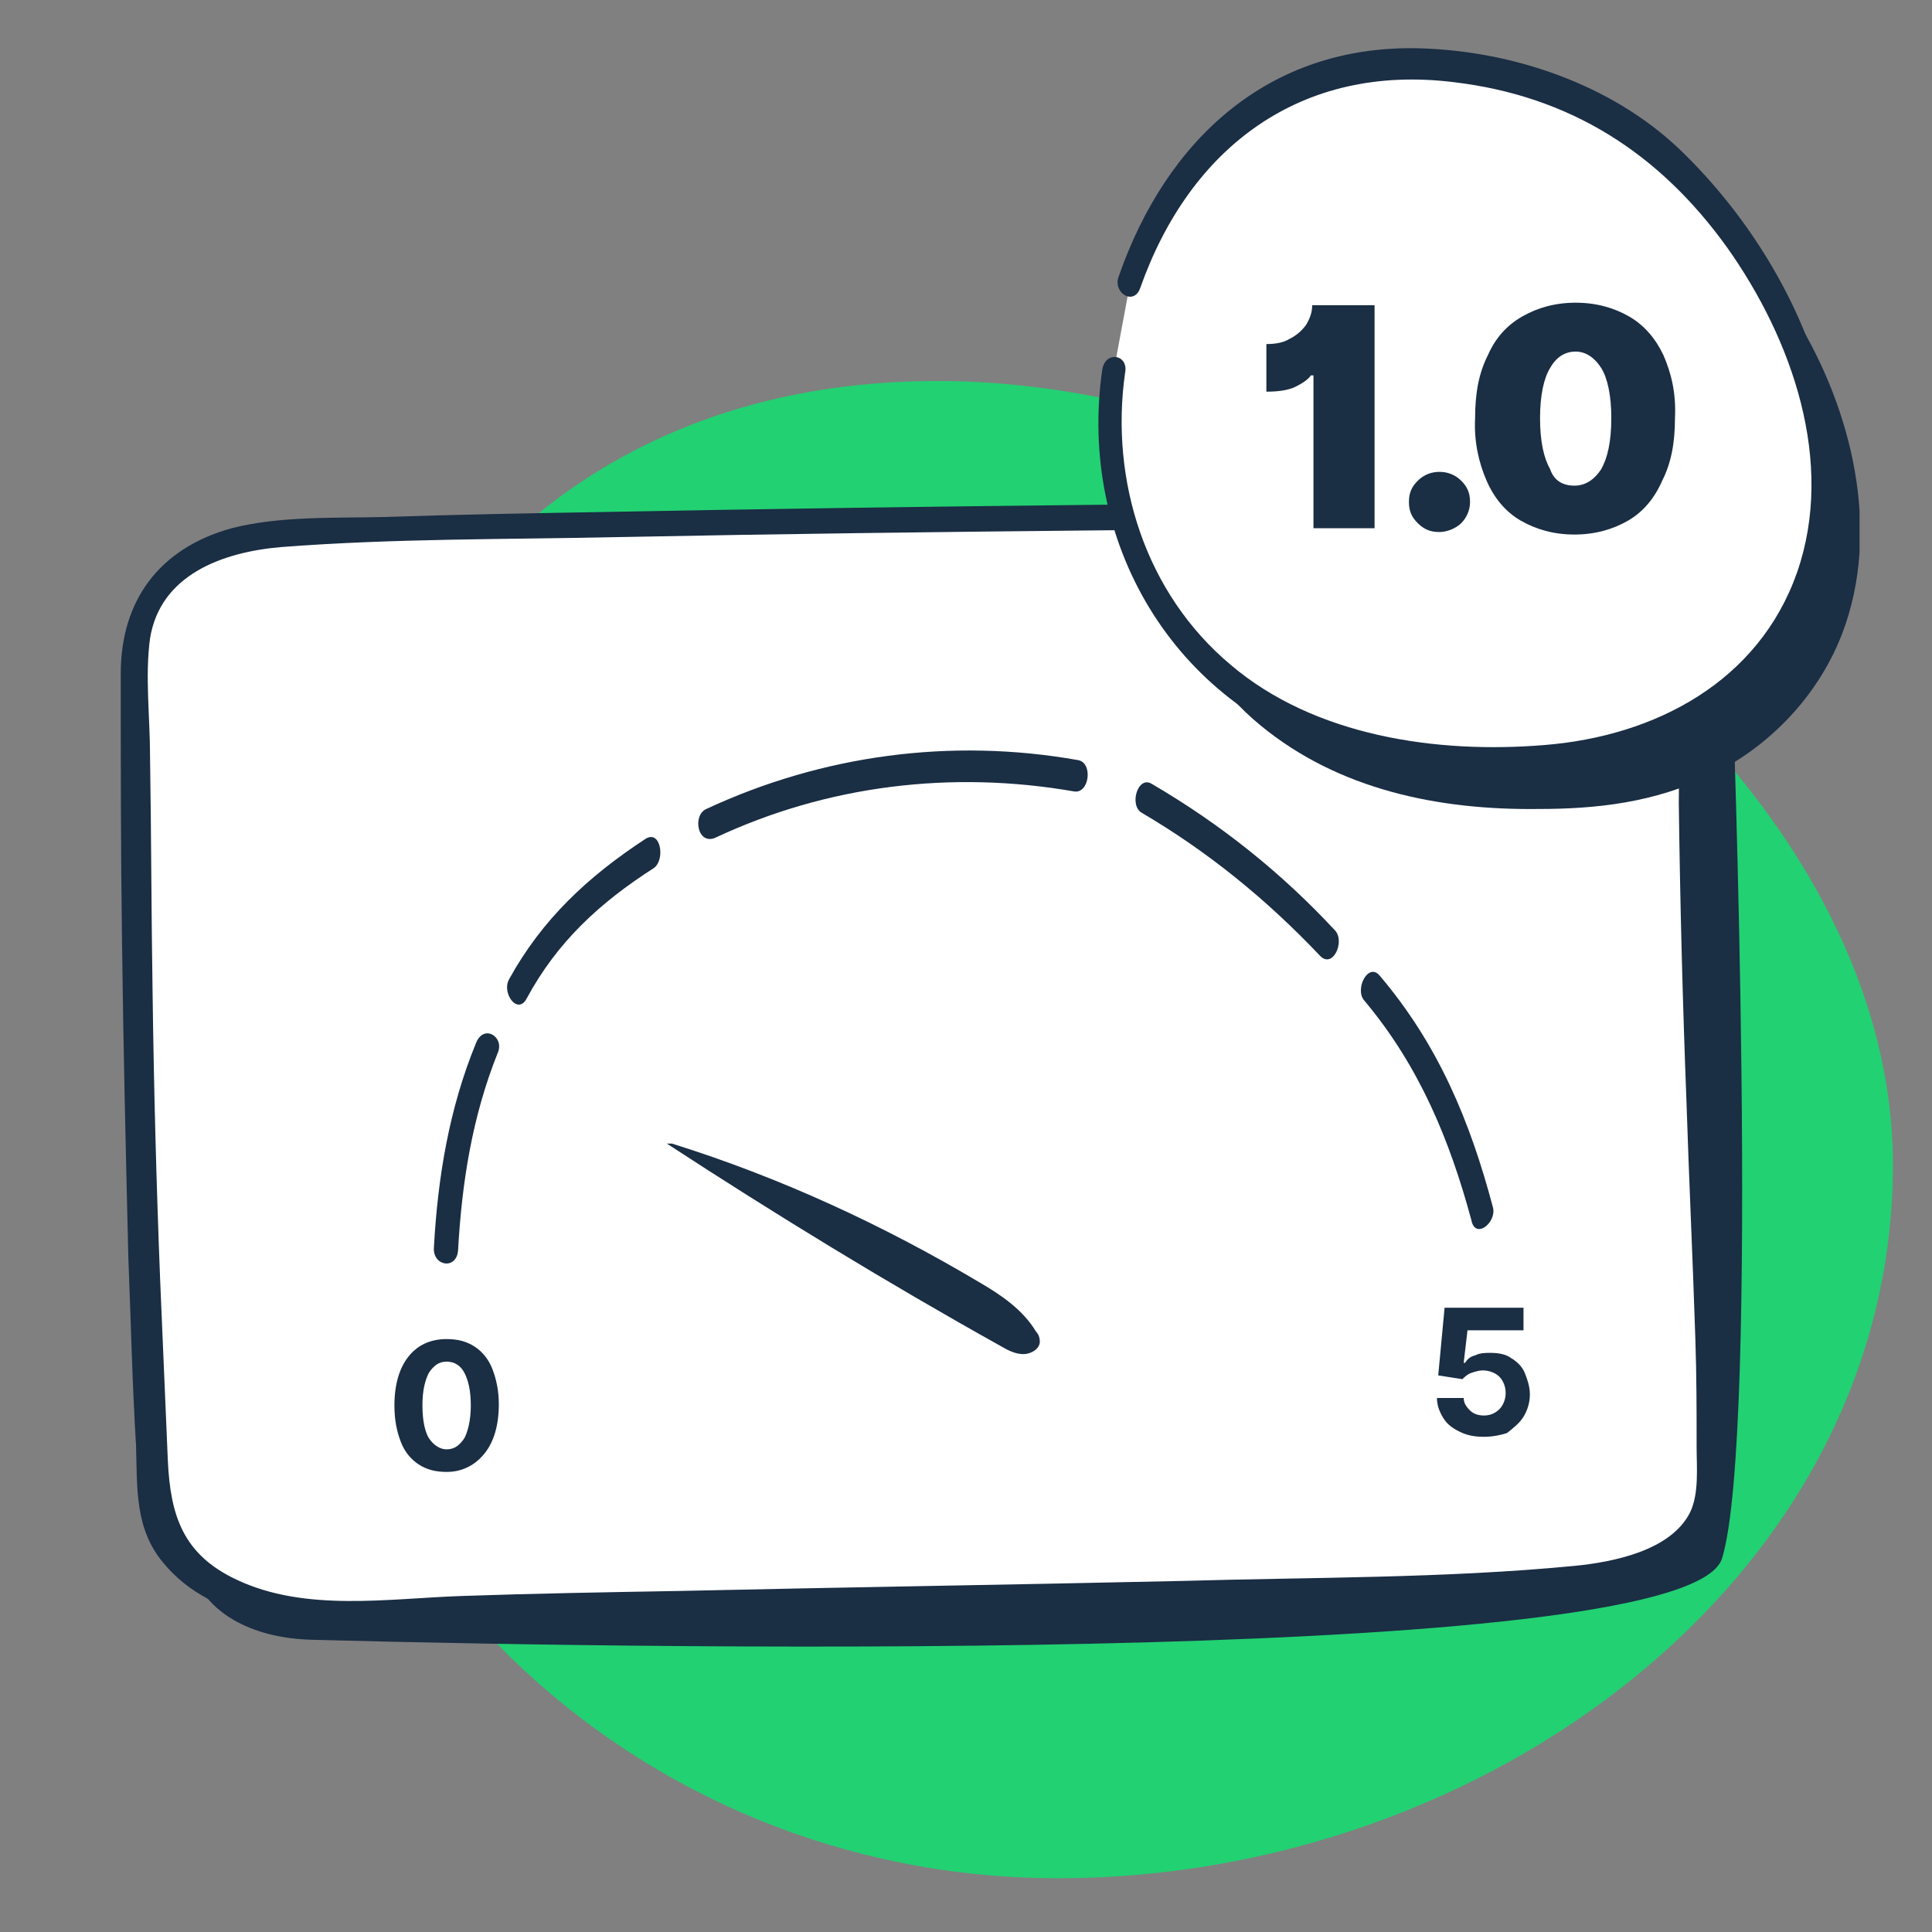
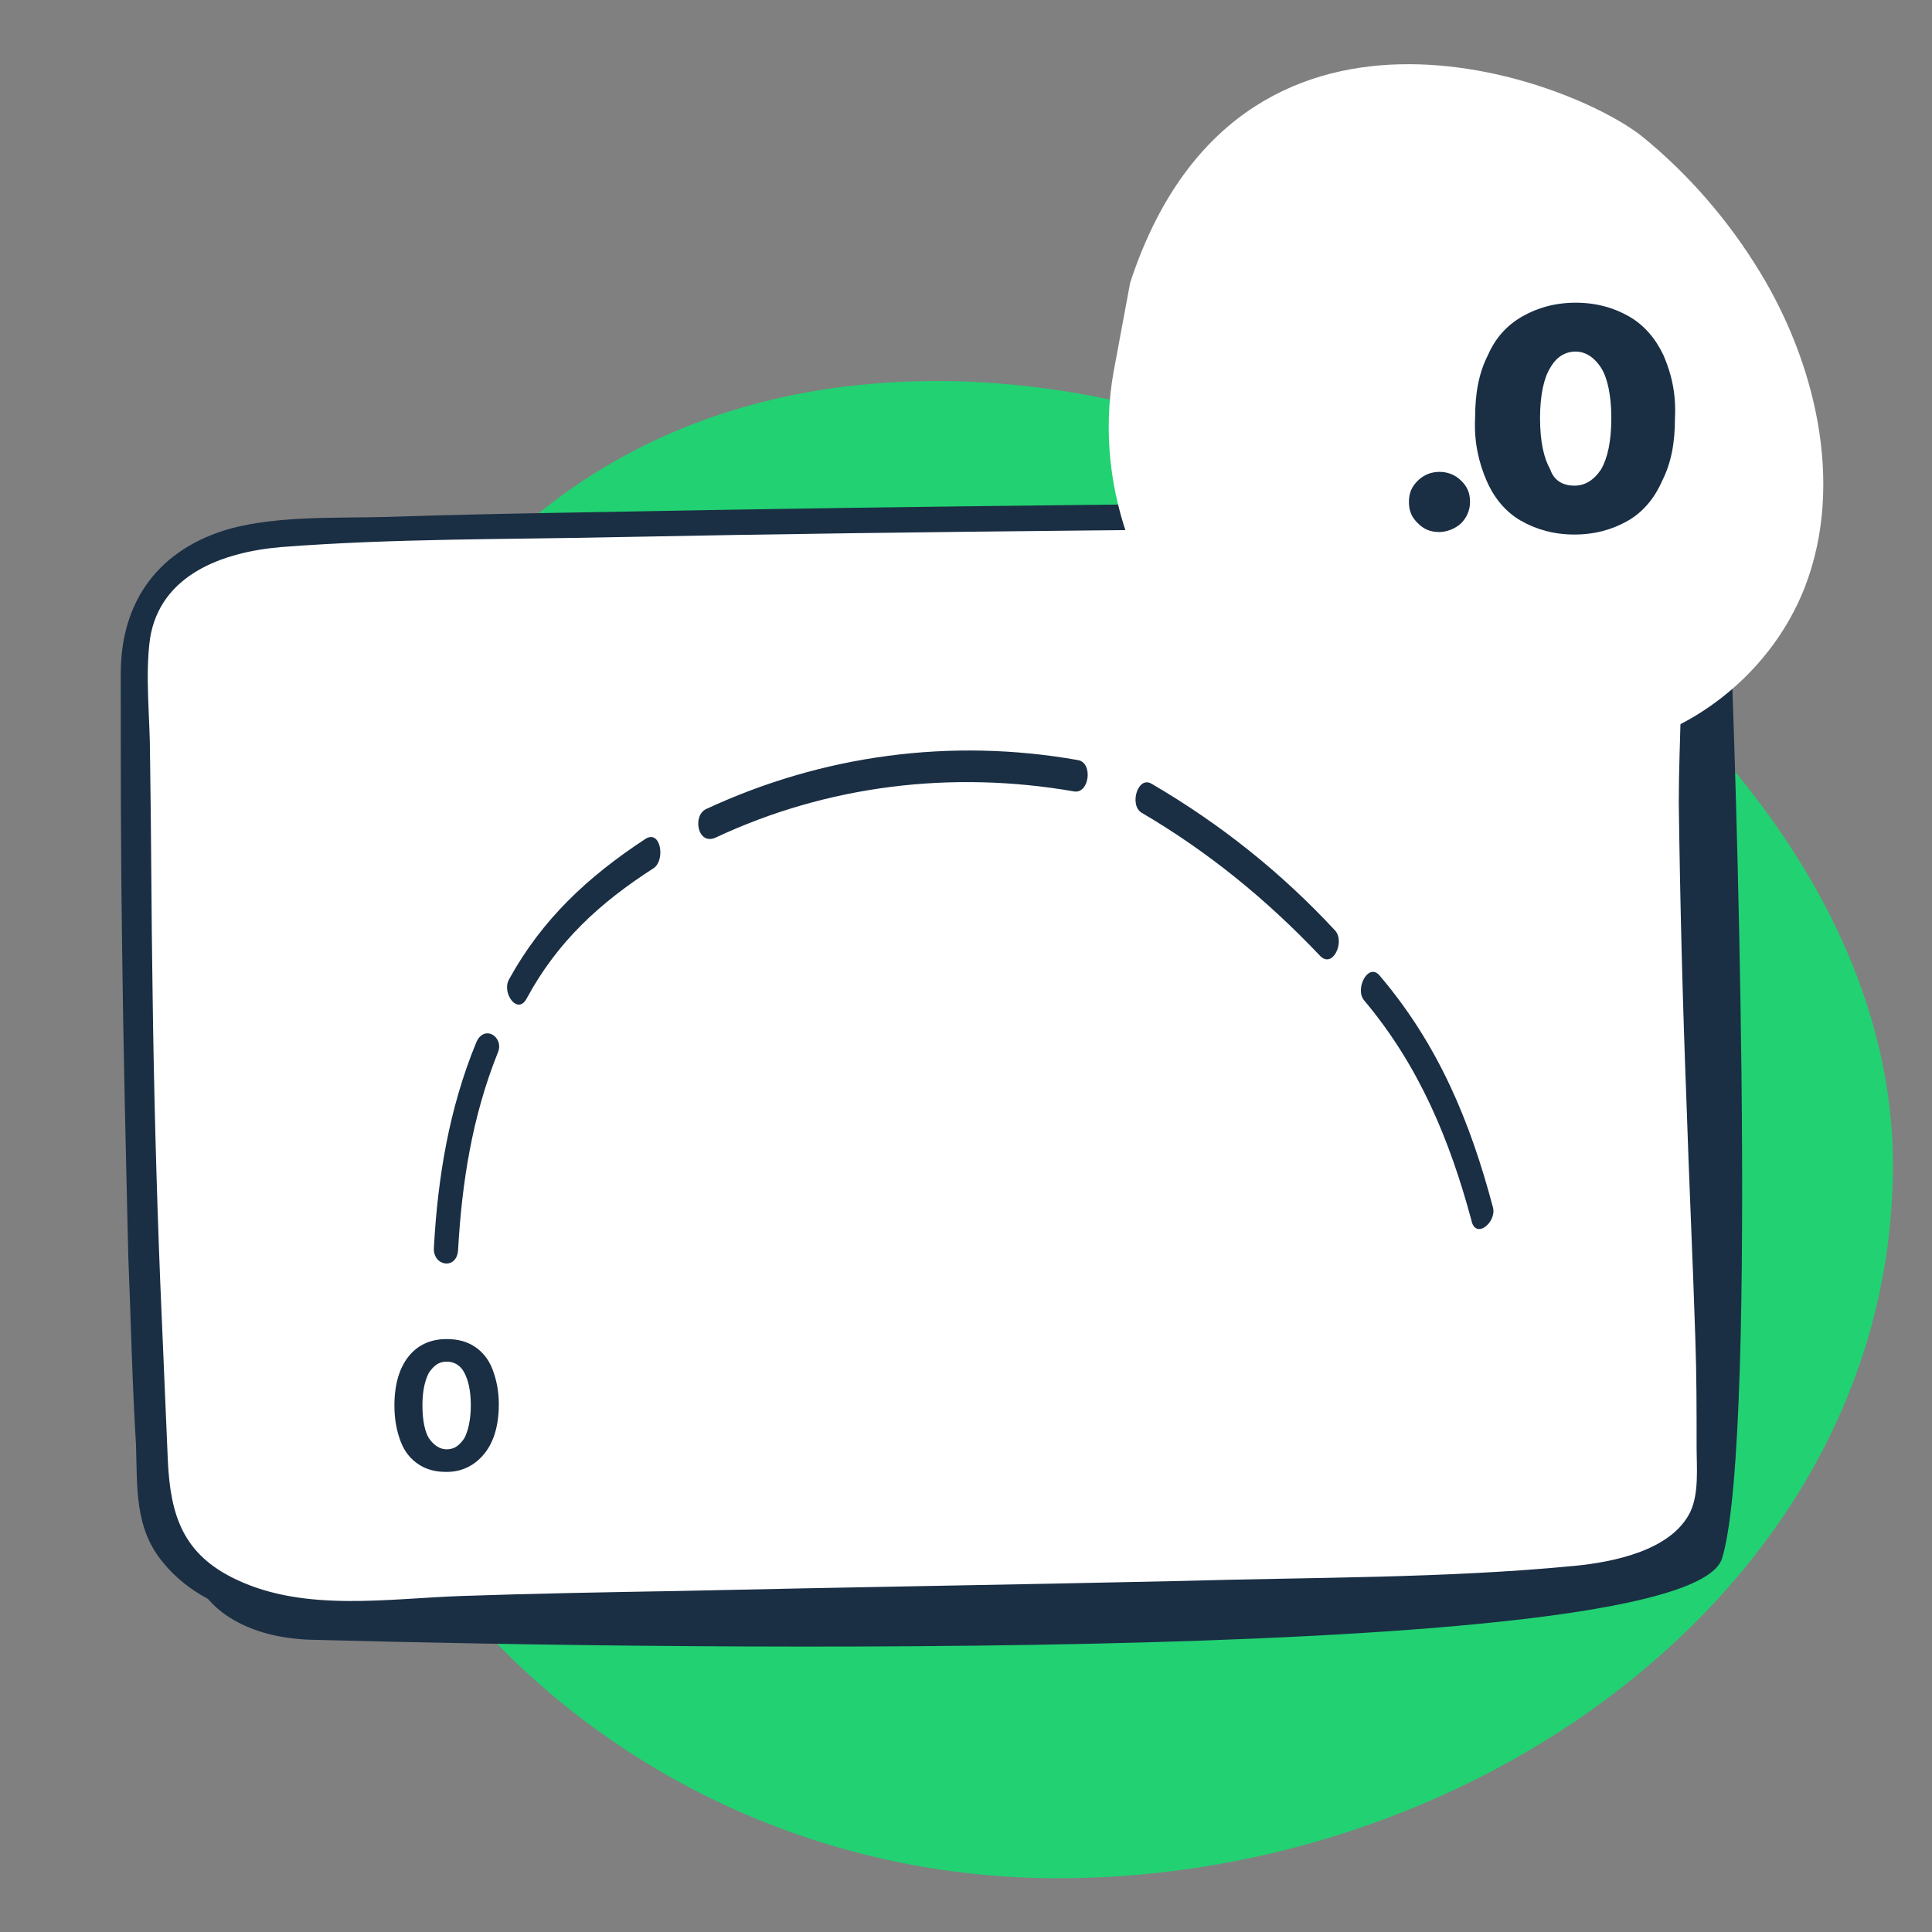
<svg xmlns="http://www.w3.org/2000/svg" width="80" height="80" viewBox="0 0 80 80" fill="none">
  <rect x="0" y="0" width="80" height="80" fill="#808080" stroke="none" />
  <path d="M38.828 15.777C56.483 15.777 78.382 31.107 78.382 48.228C78.382 65.349 61.472 77.775 43.818 77.775C26.163 77.775 11.85 63.897 11.85 46.776C11.85 29.655 21.174 15.777 38.828 15.777Z" fill="#22D172" />
  <g clip-path="url(#clip0_7908_19104)">
    <path d="M71.729 28.361C71.729 28.361 72.888 59.34 71.307 64.529C69.937 68.888 28.561 68.317 13.011 67.902C10.06 67.85 8.689 66.501 8.32 65.774C7.161 63.595 10.85 45.9 11.377 42.942C12.326 37.701 69.884 23.016 70.253 22.912" fill="#1A2E44" />
    <path d="M64.665 21.252C67.828 21.2 70.253 23.276 70.2 24.936C69.831 41.956 71.096 52.179 70.78 61.727C70.727 63.543 68.302 65.1 65.245 65.359C55.547 66.138 25.134 66.241 14.645 66.812C9.954 67.072 6.475 64.944 6.37 62.194C5.632 45.9 5.685 36.352 5.632 26.441C5.632 24.677 7.898 22.341 10.903 22.134C18.651 21.615 54.598 21.356 64.665 21.252Z" fill="white" />
    <path d="M64.403 21.771C66.88 21.875 69.41 22.912 69.568 25.611C69.726 28.102 69.515 30.696 69.515 33.239C69.568 37.338 69.674 41.489 69.832 45.589C69.937 48.858 70.095 52.127 70.201 55.448C70.253 56.953 70.253 58.406 70.253 59.911C70.253 60.741 70.359 61.831 69.99 62.609C69.199 64.218 66.775 64.685 65.193 64.84C59.817 65.359 54.335 65.307 48.959 65.463C42.002 65.619 35.044 65.722 28.139 65.878C25.135 65.93 22.13 65.982 19.126 66.086C16.069 66.19 12.643 66.76 9.796 65.411C7.583 64.373 7.056 62.765 6.95 60.481C6.845 57.991 6.739 55.552 6.634 53.061C6.476 49.066 6.37 45.07 6.318 41.074C6.265 37.805 6.265 34.536 6.212 31.267C6.212 29.71 6.001 27.998 6.212 26.441C6.634 23.794 9.217 22.86 11.641 22.653C16.332 22.29 21.023 22.341 25.715 22.238C38.628 21.978 51.594 21.926 64.508 21.771C65.193 21.771 65.562 20.733 64.719 20.733C51.542 20.837 38.312 20.941 25.029 21.2C22.025 21.252 18.968 21.304 15.963 21.407C13.908 21.459 11.589 21.356 9.586 21.875C6.581 22.705 5 24.884 5 27.894C5 31.578 5 35.262 5.053 38.999C5.105 43.358 5.211 47.768 5.316 52.127C5.422 54.722 5.474 57.264 5.633 59.859C5.685 61.623 5.58 63.284 6.739 64.685C8.848 67.279 12.643 67.383 15.7 67.227C18.81 67.072 21.919 67.02 25.029 66.968C32.936 66.812 40.789 66.657 48.696 66.501C52.227 66.397 55.758 66.345 59.237 66.19C61.925 66.086 65.035 66.241 67.618 65.359C71.255 64.114 71.413 61.727 71.413 58.354C71.413 54.203 71.202 50.051 71.044 45.952C70.833 40.503 70.675 35.107 70.675 29.658C70.675 27.686 71.36 24.884 70.148 23.172C68.988 21.511 66.775 20.889 64.824 20.785C64.297 20.681 63.612 21.719 64.403 21.771Z" fill="#1A2E44" />
    <path d="M20.18 43.409C19.232 45.744 18.599 48.494 18.494 51.712Z" fill="white" />
    <path d="M19.706 43.202C18.599 45.9 18.125 48.754 17.967 51.66C17.914 52.438 18.916 52.594 18.968 51.764C19.126 48.961 19.548 46.263 20.602 43.617C20.919 42.942 20.023 42.371 19.706 43.202Z" fill="#1A2E44" />
    <path d="M26.875 35.314C24.503 36.871 22.922 38.064 21.446 40.918Z" fill="white" />
    <path d="M26.717 34.743C24.345 36.3 22.447 38.064 21.077 40.555C20.761 41.126 21.446 42.06 21.815 41.333C23.08 38.998 24.819 37.39 27.085 35.937C27.56 35.573 27.349 34.328 26.717 34.743Z" fill="#1A2E44" />
    <path d="M44.531 32.097C40.63 31.319 34.78 31.422 29.403 34.069Z" fill="white" />
    <path d="M44.637 31.474C39.366 30.54 34.042 31.267 29.246 33.498C28.666 33.758 28.877 35.003 29.615 34.691C34.253 32.512 39.419 31.889 44.479 32.772C45.111 32.875 45.269 31.578 44.637 31.474Z" fill="#1A2E44" />
    <path d="M54.968 39.05C52.702 36.611 50.172 34.639 47.483 33.083Z" fill="white" />
    <path d="M55.285 38.532C53.071 36.145 50.541 34.121 47.694 32.46C47.115 32.097 46.746 33.342 47.273 33.654C50.014 35.262 52.438 37.234 54.652 39.569C55.179 40.14 55.706 38.998 55.285 38.532Z" fill="#1A2E44" />
    <path d="M61.346 50.259C60.344 46.367 59.238 43.721 56.813 40.918Z" fill="white" />
    <path d="M61.821 49.999C60.872 46.419 59.554 43.253 57.13 40.399C56.655 39.828 56.075 40.97 56.497 41.437C58.763 44.136 60.028 47.197 60.925 50.518C61.083 51.348 61.979 50.622 61.821 49.999Z" fill="#1A2E44" />
-     <path d="M27.612 47.353C32.145 50.311 36.731 53.113 41.475 55.759C41.738 55.915 42.054 56.071 42.371 56.071C42.687 56.071 43.056 55.863 43.056 55.552C43.056 55.396 43.003 55.24 42.898 55.137C42.371 54.254 41.475 53.632 40.579 53.113C36.573 50.726 32.303 48.754 27.823 47.353" fill="#1A2E44" />
    <path d="M18.494 60.949C18.019 60.949 17.65 60.845 17.334 60.637C17.018 60.43 16.754 60.118 16.596 59.703C16.438 59.288 16.332 58.821 16.332 58.198C16.332 57.316 16.543 56.642 16.912 56.175C17.281 55.708 17.808 55.448 18.494 55.448C18.968 55.448 19.337 55.552 19.653 55.76C19.969 55.967 20.233 56.278 20.391 56.694C20.549 57.109 20.655 57.576 20.655 58.147C20.655 59.029 20.444 59.703 20.075 60.17C19.706 60.637 19.179 60.949 18.494 60.949ZM18.494 60.014C18.81 60.014 19.021 59.859 19.232 59.547C19.39 59.236 19.495 58.769 19.495 58.198C19.495 57.576 19.39 57.16 19.232 56.849C19.073 56.538 18.81 56.382 18.494 56.382C18.177 56.382 17.966 56.538 17.756 56.849C17.598 57.16 17.492 57.576 17.492 58.198C17.492 58.821 17.598 59.288 17.756 59.547C17.966 59.859 18.23 60.014 18.494 60.014Z" fill="#1A2E44" />
-     <path d="M61.451 59.495C61.082 59.495 60.766 59.444 60.45 59.288C60.133 59.132 59.923 58.977 59.764 58.717C59.606 58.458 59.501 58.198 59.501 57.887H60.608C60.608 58.094 60.713 58.25 60.871 58.406C61.029 58.562 61.24 58.613 61.451 58.613C61.715 58.613 61.926 58.51 62.084 58.354C62.242 58.198 62.347 57.939 62.347 57.679C62.347 57.42 62.242 57.16 62.084 57.005C61.926 56.849 61.662 56.745 61.398 56.745C61.24 56.745 61.082 56.797 60.924 56.849C60.766 56.901 60.661 57.005 60.555 57.108L59.554 56.953L59.817 54.151H63.085V55.085H60.766L60.608 56.434H60.661C60.766 56.278 60.871 56.175 61.082 56.123C61.293 56.019 61.504 56.019 61.715 56.019C62.031 56.019 62.347 56.071 62.558 56.226C62.822 56.382 63.032 56.59 63.138 56.849C63.243 57.108 63.349 57.42 63.349 57.731C63.349 58.094 63.243 58.406 63.085 58.665C62.927 58.925 62.663 59.132 62.4 59.34C62.242 59.392 61.873 59.495 61.451 59.495Z" fill="#1A2E44" />
-     <path d="M47.642 17.36C46.745 22.341 48.907 27.323 52.175 30.021C55.442 32.719 59.606 33.55 63.718 33.498C66.09 33.498 68.514 33.239 70.833 32.097C73.1 31.007 75.208 28.983 76.262 26.285C77.949 21.926 76.631 16.893 74.418 13.26C73.1 11.081 71.413 9.161 69.568 7.656C66.564 5.217 52.807 0.028 48.327 13.675" fill="#1A2E44" />
    <path d="M46.113 15.388C45.217 20.37 47.378 25.351 50.646 28.05C53.914 30.748 58.078 31.578 62.189 31.526C64.561 31.526 66.985 31.267 69.305 30.125C71.571 29.036 73.679 27.012 74.734 24.314C76.42 19.955 75.103 14.921 72.889 11.289C71.571 9.109 69.884 7.189 68.04 5.685C65.035 3.246 51.278 -1.943 46.798 11.704" fill="white" />
-     <path d="M45.638 15.336C44.637 22.393 48.537 29.191 55.6 31.319C62.347 33.394 71.413 32.305 74.786 25.403C78.001 18.865 74.47 10.874 69.515 6.152C66.722 3.505 62.663 2.104 58.763 2C52.49 1.845 48.274 5.84 46.324 11.444C46.06 12.119 46.956 12.69 47.219 11.912C49.275 6.1 53.861 2.623 60.186 3.401C65.035 3.972 68.725 6.359 71.518 10.251C74.206 14.039 75.998 19.124 74.417 23.691C72.836 28.205 68.567 30.488 63.928 30.852C59.501 31.215 54.441 30.488 50.962 27.531C47.43 24.573 45.955 19.903 46.587 15.44C46.745 14.662 45.744 14.506 45.638 15.336Z" fill="#1A2E44" />
-     <path d="M56.918 12.638V21.874H54.388V15.544H54.282C54.177 15.699 53.966 15.855 53.65 16.011C53.334 16.166 52.912 16.218 52.438 16.218V14.246C52.806 14.246 53.123 14.195 53.386 14.039C53.703 13.883 53.913 13.676 54.072 13.468C54.23 13.209 54.335 12.949 54.335 12.638H56.918V12.638Z" fill="#1A2E44" />
    <path d="M59.606 22.03C59.237 22.03 58.973 21.926 58.71 21.667C58.446 21.407 58.341 21.148 58.341 20.785C58.341 20.422 58.446 20.162 58.71 19.902C58.973 19.643 59.29 19.539 59.606 19.539C59.922 19.539 60.238 19.643 60.502 19.902C60.765 20.162 60.871 20.422 60.871 20.785C60.871 21.148 60.713 21.459 60.502 21.667C60.291 21.874 59.922 22.03 59.606 22.03Z" fill="#1A2E44" />
    <path d="M65.193 22.134C64.349 22.134 63.611 21.926 62.979 21.563C62.346 21.2 61.872 20.629 61.556 19.903C61.239 19.176 61.029 18.294 61.081 17.308C61.081 16.27 61.239 15.44 61.608 14.713C61.925 13.987 62.399 13.468 63.032 13.105C63.664 12.742 64.402 12.534 65.245 12.534C66.089 12.534 66.827 12.742 67.459 13.105C68.092 13.468 68.566 14.039 68.882 14.713C69.198 15.44 69.409 16.27 69.357 17.308C69.357 18.346 69.198 19.176 68.829 19.903C68.513 20.629 68.039 21.2 67.406 21.563C66.774 21.926 66.036 22.134 65.193 22.134ZM65.193 20.11C65.614 20.11 65.983 19.903 66.299 19.436C66.563 18.969 66.721 18.294 66.721 17.308C66.721 16.374 66.563 15.648 66.299 15.232C66.036 14.817 65.667 14.558 65.245 14.558C64.824 14.558 64.455 14.765 64.191 15.232C63.928 15.648 63.77 16.374 63.77 17.308C63.77 18.294 63.928 18.969 64.191 19.436C64.349 19.903 64.718 20.11 65.193 20.11Z" fill="#1A2E44" />
  </g>
  <defs>
    <clipPath id="clip0_7908_19104">
      <rect width="72" height="66.161" fill="white" transform="translate(5 2)" />
    </clipPath>
  </defs>
</svg>